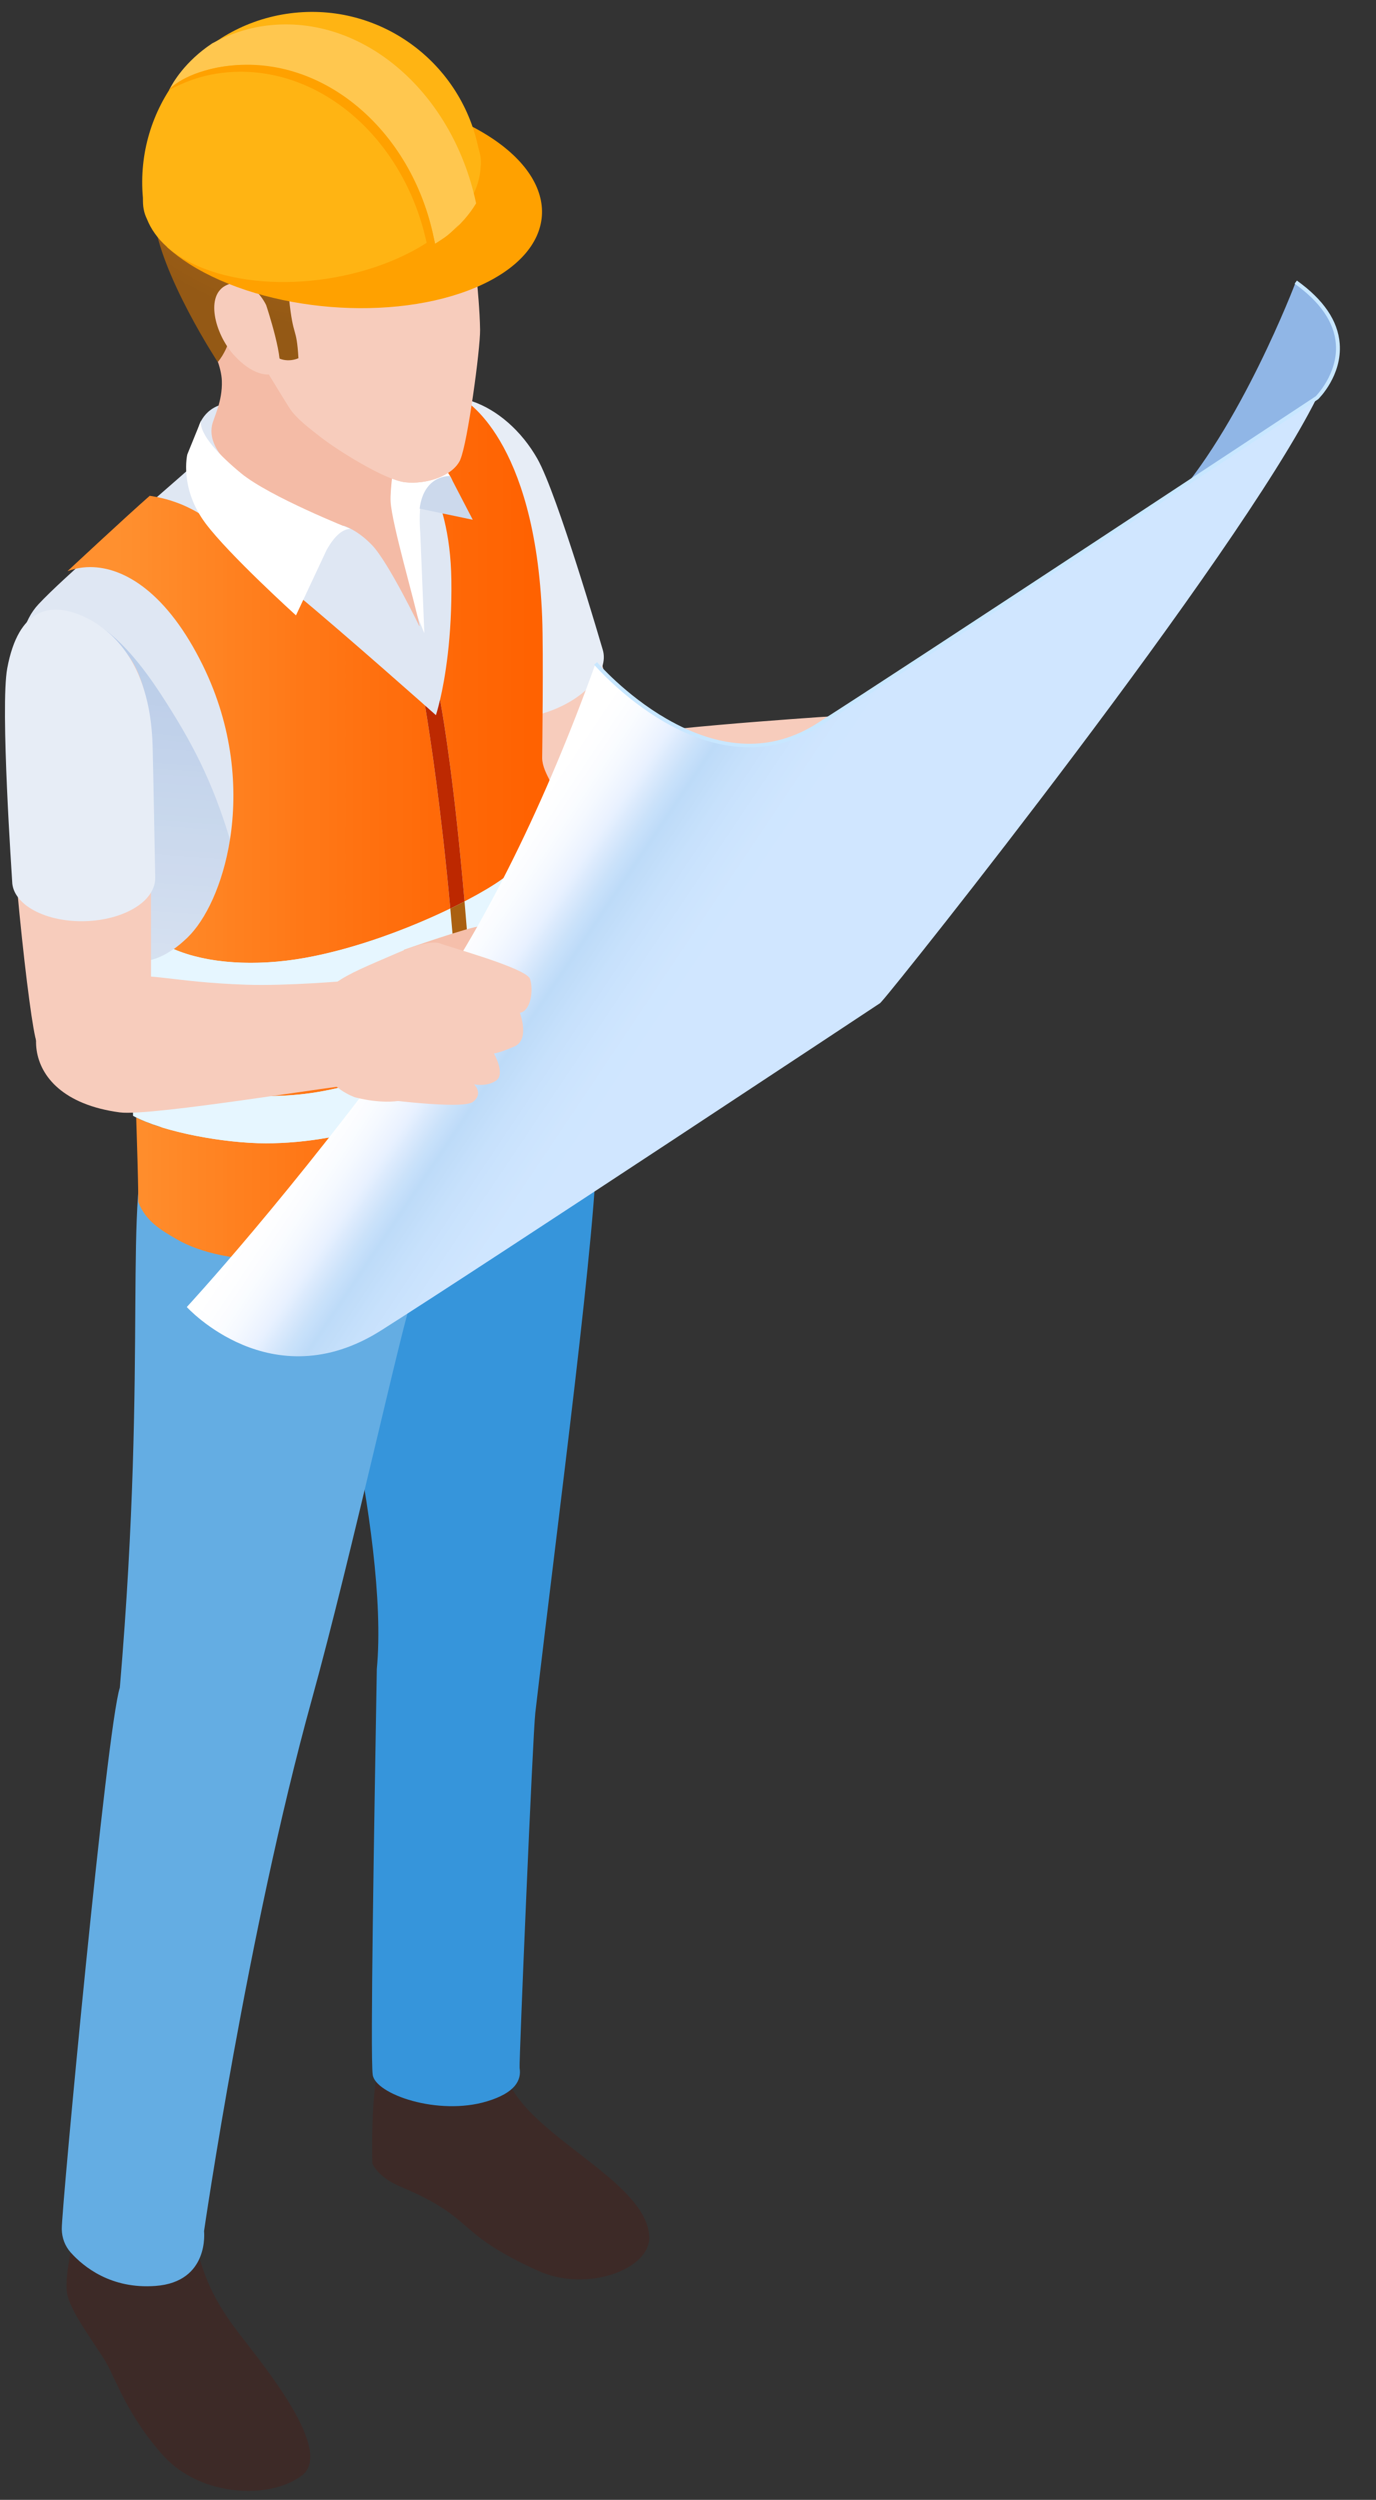
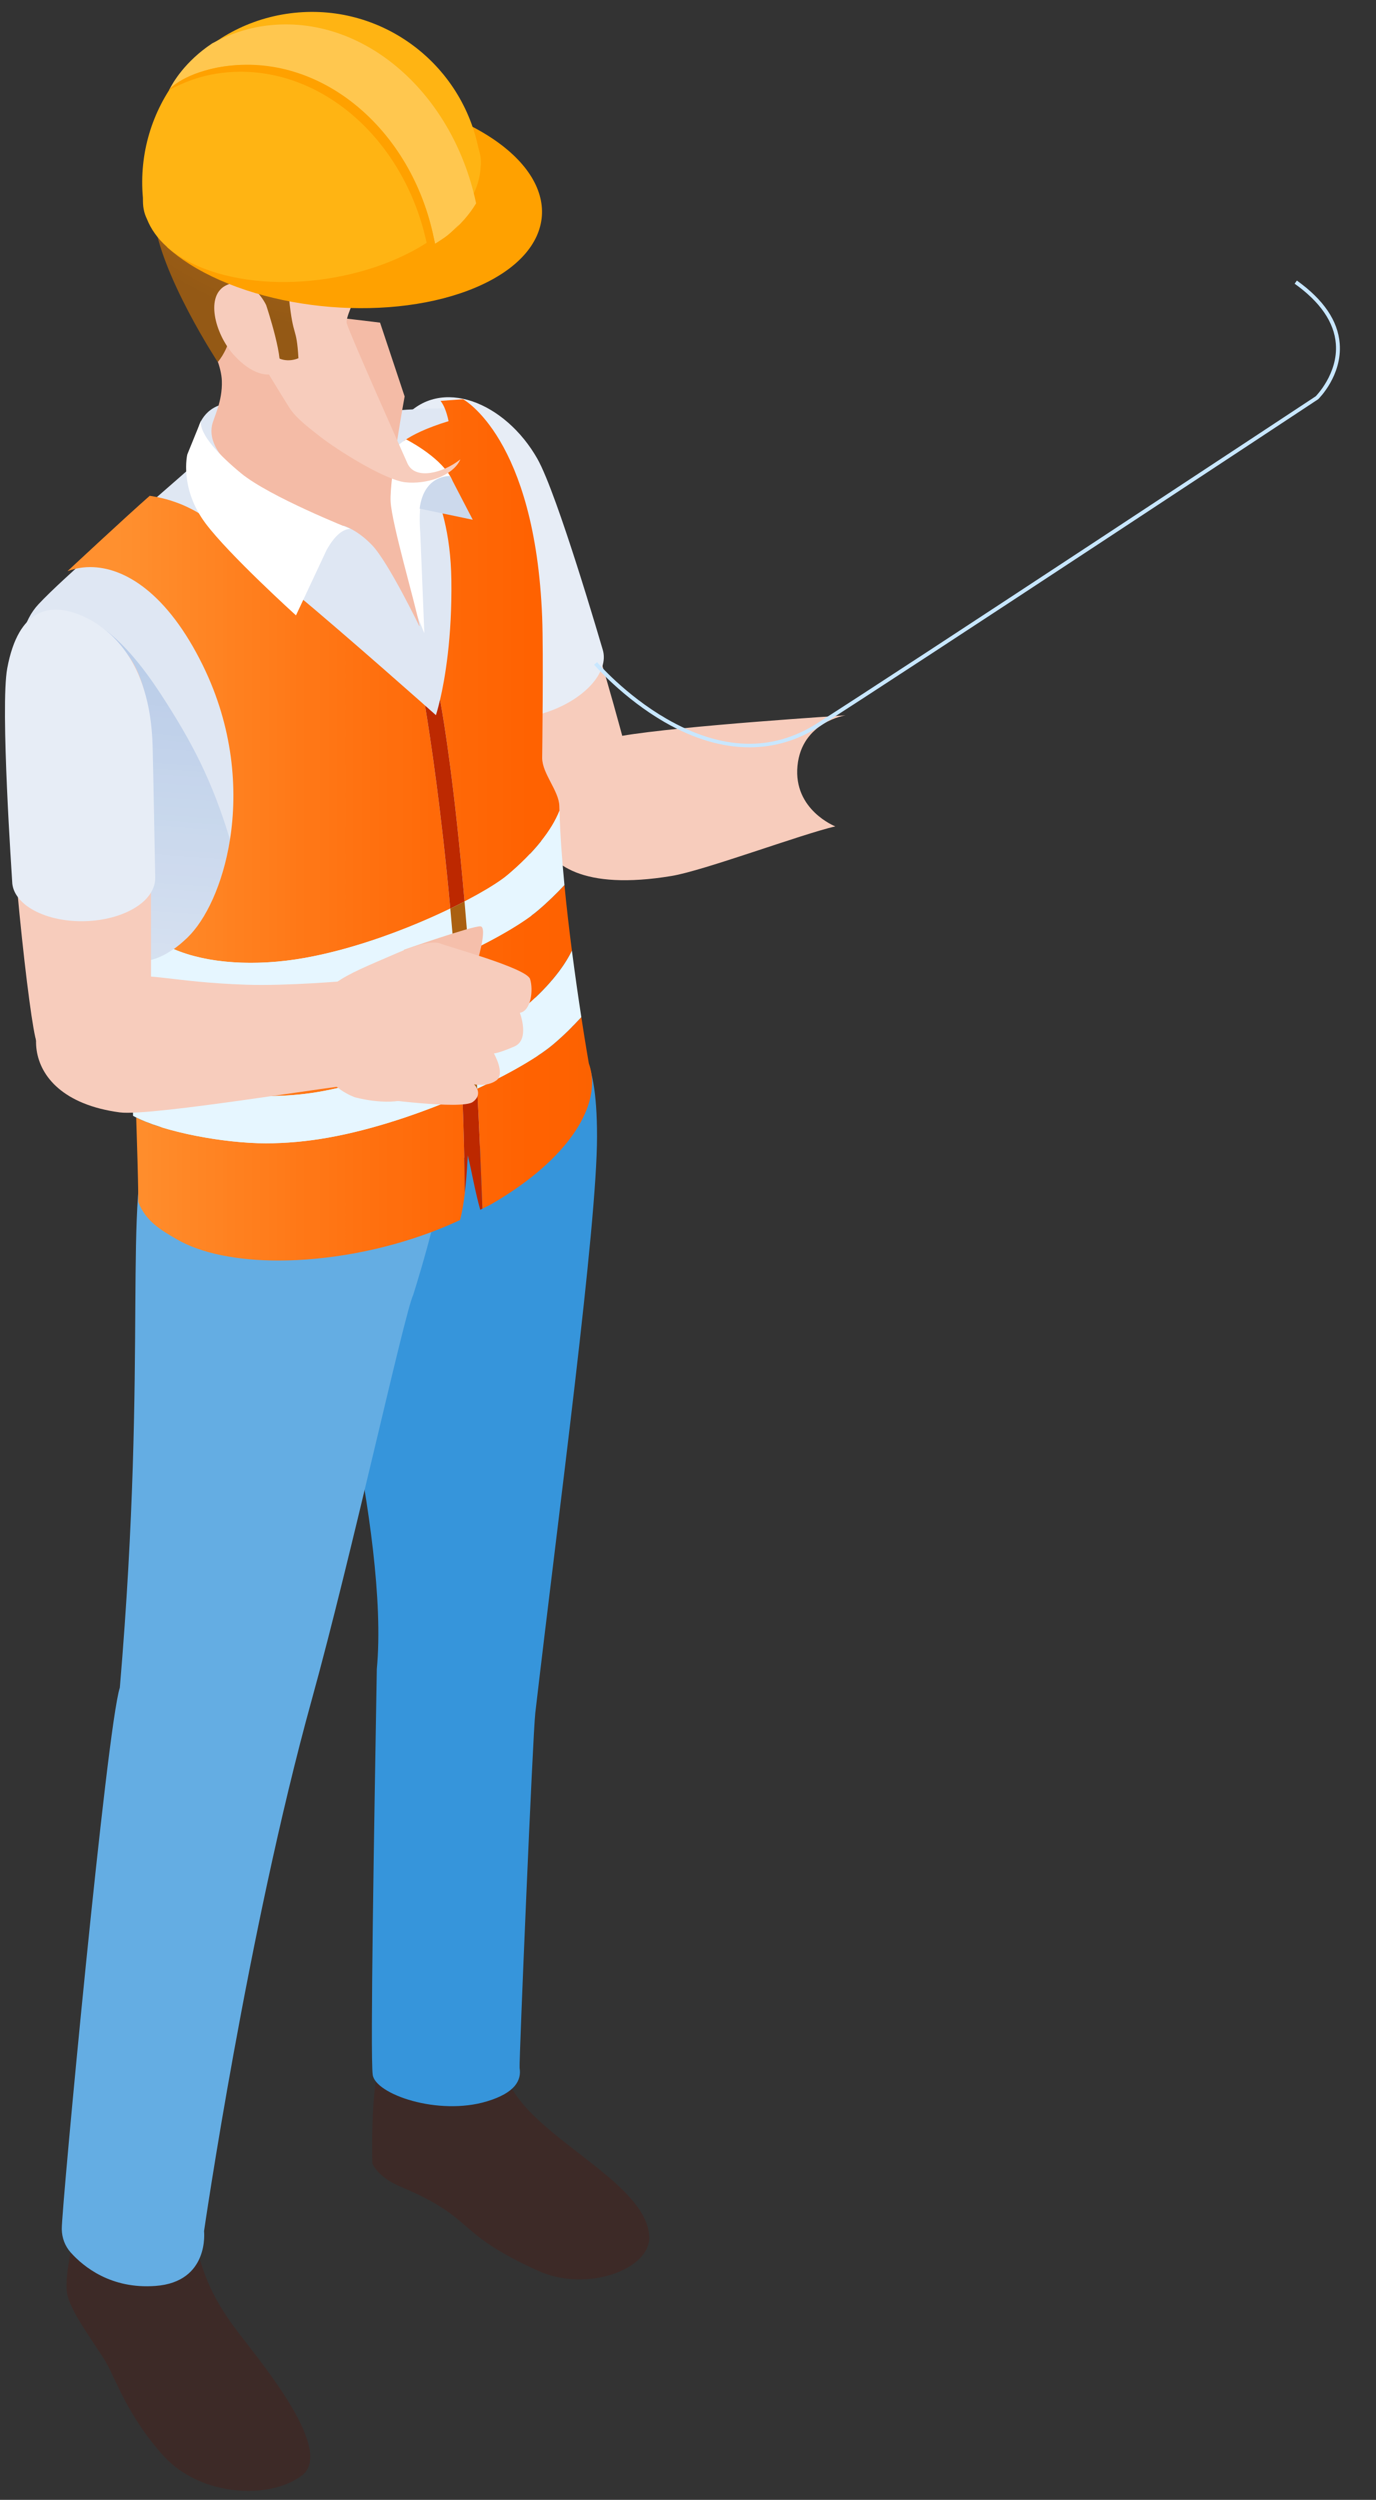
<svg xmlns="http://www.w3.org/2000/svg" xmlns:xlink="http://www.w3.org/1999/xlink" height="504.2" preserveAspectRatio="xMidYMid meet" version="1.0" viewBox="-1.0 -2.4 277.6 504.2" width="277.6" zoomAndPan="magnify">
  <rect x="-1.0" y="-2.4" width="277.6" height="504.2" fill="#333333" stroke="none" />
  <defs>
    <clipPath id="a">
      <path d="M 2 127 L 10 127 L 10 159 L 2 159 Z M 2 127" />
    </clipPath>
    <clipPath id="b">
      <path d="M 9.215 158.574 C 3.469 144.266 1.289 134.312 3.219 127.078 C 1.855 134.5 3.852 145.219 9.215 158.574" />
    </clipPath>
    <clipPath id="c">
      <path d="M 9.215 158.574 C 3.469 144.266 1.289 134.312 3.219 127.078 C 1.855 134.5 3.852 145.219 9.215 158.574" />
    </clipPath>
    <clipPath id="e">
      <path d="M 2 120 L 46 120 L 46 192 L 2 192 Z M 2 120" />
    </clipPath>
    <clipPath id="f">
      <path d="M 27.516 191.465 C 27.32 191.465 27.141 191.453 26.969 191.441 C 20.691 176.648 9.379 158.98 9.238 158.637 C 9.23 158.617 9.223 158.598 9.215 158.574 C 3.852 145.219 1.855 134.5 3.219 127.078 C 3.383 126.465 3.578 125.871 3.801 125.297 C 4.844 122.613 8.234 120.871 11.281 120.871 C 11.973 120.871 12.645 120.961 13.266 121.148 C 17.652 122.465 23.398 125.219 31.574 137.805 C 37.727 147.277 41.773 154.969 45.398 166.93 C 43.961 176.012 40.473 183.18 36.816 186.703 C 35.84 187.645 34.914 188.41 34.043 189.027 C 34.039 189.023 34.031 189.023 34.027 189.02 C 31.27 190.969 29.055 191.465 27.516 191.465" />
    </clipPath>
    <clipPath id="g">
      <path d="M 27.516 191.465 C 27.32 191.465 27.141 191.453 26.969 191.441 C 20.691 176.648 9.379 158.98 9.238 158.637 C 9.23 158.617 9.223 158.598 9.215 158.574 C 3.852 145.219 1.855 134.5 3.219 127.078 C 3.383 126.465 3.578 125.871 3.801 125.297 C 4.844 122.613 8.234 120.871 11.281 120.871 C 11.973 120.871 12.645 120.961 13.266 121.148 C 17.652 122.465 23.398 125.219 31.574 137.805 C 37.727 147.277 41.773 154.969 45.398 166.93 C 43.961 176.012 40.473 183.18 36.816 186.703 C 35.84 187.645 34.914 188.41 34.043 189.027 C 34.039 189.023 34.031 189.023 34.027 189.02 C 31.27 190.969 29.055 191.465 27.516 191.465" />
    </clipPath>
    <clipPath id="i">
      <path d="M 12 78 L 119 78 L 119 252 L 12 252 Z M 12 78" />
    </clipPath>
    <clipPath id="j">
      <path d="M 55.184 251.84 C 46.93 251.84 39.621 250.434 34.656 247.551 C 31.332 245.617 28.434 243.922 26.902 240.062 C 26.906 239.59 26.898 238.938 26.887 238.133 C 26.84 234.926 26.684 229.285 26.48 222.992 C 32.594 226.051 44.461 228.199 52.652 228.199 C 56.719 228.199 60.969 227.812 65.309 227.035 C 74.391 225.402 84.059 222.109 92.289 218.516 C 92.531 224.824 92.703 231.395 92.773 238.184 C 93.02 236.125 93.195 233.875 93.332 231.43 C 93.059 236.289 92.656 240.426 91.816 243.668 C 89.93 244.551 87.984 245.367 86 246.113 C 75.941 249.891 64.906 251.84 55.184 251.84 M 96.316 241.387 C 96.012 232.711 95.656 224.645 95.273 217.172 C 102.113 213.988 107.668 210.711 110.594 208.242 C 112.746 206.422 114.59 204.59 116.277 202.754 C 117.148 208.418 117.797 212.094 117.797 212.094 C 118.035 212.762 118.207 213.445 118.316 214.148 C 119.547 222.164 112.32 232.277 98.121 240.473 C 97.543 240.809 96.922 241.082 96.316 241.383 M 52.914 218.668 C 44.492 218.668 36.246 217.098 31.547 214.359 C 29.02 212.895 30.523 211.555 29.797 209.551 L 26.004 209.418 C 25.633 199.699 25.25 191.391 25.062 190.938 C 25.184 191.238 25.539 192.922 26.02 195.391 C 26.305 195.574 26.551 195.785 26.852 195.961 C 32.824 199.43 40.742 201.234 49.539 201.234 C 53.605 201.234 57.855 200.848 62.195 200.07 C 71.844 198.336 82.152 194.727 90.691 190.875 C 91.117 196.391 91.504 202.23 91.828 208.359 C 83.867 212.113 73.52 215.984 63.641 217.762 C 60.211 218.379 56.547 218.668 52.914 218.668 M 94.707 206.957 C 94.332 200.695 93.941 194.898 93.535 189.555 C 99.742 186.582 104.754 183.578 107.48 181.277 C 109.508 179.562 111.254 177.84 112.871 176.113 C 113.305 180.598 113.832 185.102 114.379 189.336 C 112.621 192.973 109.297 197.004 104.516 201.043 C 102.801 202.488 99.297 204.645 94.707 206.957 M 49.598 191.797 C 43.676 191.797 38.289 190.855 34.043 189.027 C 34.914 188.41 35.84 187.645 36.816 186.703 C 40.473 183.18 43.961 176.012 45.398 166.93 C 47 156.805 46.051 144.301 39.93 131.82 C 32.742 117.168 24.09 111.977 17.203 111.977 C 16.176 111.977 15.188 112.094 14.254 112.309 C 13.688 112.438 13.145 112.605 12.617 112.805 C 12.617 112.805 24.371 101.836 29.211 97.594 C 29.711 97.672 30.195 97.758 30.668 97.852 C 41.059 99.941 46.031 106.773 58.25 116.957 C 69.496 126.324 86.207 141.188 86.922 141.824 C 86.777 141.695 85.977 140.984 84.75 139.898 C 85.863 146.609 88.035 161.043 89.848 180.855 C 81.758 184.766 70.887 188.934 60.527 190.797 C 56.781 191.469 53.098 191.797 49.598 191.797 M 92.715 179.418 C 90.699 156.113 88.621 143.344 87.781 138.746 C 88.758 134.551 90.223 126.227 90.059 114.535 C 89.926 105.293 87.93 98.523 85.27 93.5 C 83.781 90.688 82.086 88.426 80.395 86.578 C 82.219 85.297 85.012 83.922 89.496 82.543 C 89.27 81.457 89.004 80.609 88.719 79.938 C 88.453 79.305 88.168 78.828 87.883 78.457 L 92.418 78.125 C 92.418 78.125 106.973 85.879 108.379 122.141 C 108.656 129.203 108.379 150.488 108.379 150.488 C 108.402 153.652 111.77 157.113 111.84 160.172 C 111.844 160.484 111.852 160.801 111.863 161.117 C 110.324 165.066 106.734 169.574 101.402 174.074 C 99.832 175.402 96.754 177.324 92.715 179.418 M 86.945 141.848 L 86.945 141.848 M 86.945 141.844 C 86.945 141.844 86.945 141.844 86.941 141.844 C 86.945 141.844 86.945 141.844 86.945 141.844 M 86.941 141.844 L 86.941 141.844 M 86.941 141.84 C 86.938 141.84 86.938 141.84 86.934 141.836 C 86.938 141.84 86.938 141.84 86.941 141.84 M 86.934 141.836 C 86.93 141.832 86.926 141.828 86.922 141.824 C 86.926 141.828 86.93 141.832 86.934 141.836" />
    </clipPath>
    <clipPath id="k">
      <path d="M 55.184 251.84 C 46.93 251.84 39.621 250.434 34.656 247.551 C 31.332 245.617 28.434 243.922 26.902 240.062 C 26.906 239.59 26.898 238.938 26.887 238.133 C 26.84 234.926 26.684 229.285 26.48 222.992 C 32.594 226.051 44.461 228.199 52.652 228.199 C 56.719 228.199 60.969 227.812 65.309 227.035 C 74.391 225.402 84.059 222.109 92.289 218.516 C 92.531 224.824 92.703 231.395 92.773 238.184 C 93.02 236.125 93.195 233.875 93.332 231.43 C 93.059 236.289 92.656 240.426 91.816 243.668 C 89.93 244.551 87.984 245.367 86 246.113 C 75.941 249.891 64.906 251.84 55.184 251.84 M 96.316 241.387 C 96.012 232.711 95.656 224.645 95.273 217.172 C 102.113 213.988 107.668 210.711 110.594 208.242 C 112.746 206.422 114.59 204.59 116.277 202.754 C 117.148 208.418 117.797 212.094 117.797 212.094 C 118.035 212.762 118.207 213.445 118.316 214.148 C 119.547 222.164 112.32 232.277 98.121 240.473 C 97.543 240.809 96.922 241.082 96.316 241.383 M 52.914 218.668 C 44.492 218.668 36.246 217.098 31.547 214.359 C 29.02 212.895 30.523 211.555 29.797 209.551 L 26.004 209.418 C 25.633 199.699 25.25 191.391 25.062 190.938 C 25.184 191.238 25.539 192.922 26.02 195.391 C 26.305 195.574 26.551 195.785 26.852 195.961 C 32.824 199.43 40.742 201.234 49.539 201.234 C 53.605 201.234 57.855 200.848 62.195 200.07 C 71.844 198.336 82.152 194.727 90.691 190.875 C 91.117 196.391 91.504 202.23 91.828 208.359 C 83.867 212.113 73.52 215.984 63.641 217.762 C 60.211 218.379 56.547 218.668 52.914 218.668 M 94.707 206.957 C 94.332 200.695 93.941 194.898 93.535 189.555 C 99.742 186.582 104.754 183.578 107.48 181.277 C 109.508 179.562 111.254 177.84 112.871 176.113 C 113.305 180.598 113.832 185.102 114.379 189.336 C 112.621 192.973 109.297 197.004 104.516 201.043 C 102.801 202.488 99.297 204.645 94.707 206.957 M 49.598 191.797 C 43.676 191.797 38.289 190.855 34.043 189.027 C 34.914 188.41 35.84 187.645 36.816 186.703 C 40.473 183.18 43.961 176.012 45.398 166.93 C 47 156.805 46.051 144.301 39.93 131.82 C 32.742 117.168 24.09 111.977 17.203 111.977 C 16.176 111.977 15.188 112.094 14.254 112.309 C 13.688 112.438 13.145 112.605 12.617 112.805 C 12.617 112.805 24.371 101.836 29.211 97.594 C 29.711 97.672 30.195 97.758 30.668 97.852 C 41.059 99.941 46.031 106.773 58.25 116.957 C 69.496 126.324 86.207 141.188 86.922 141.824 C 86.777 141.695 85.977 140.984 84.75 139.898 C 85.863 146.609 88.035 161.043 89.848 180.855 C 81.758 184.766 70.887 188.934 60.527 190.797 C 56.781 191.469 53.098 191.797 49.598 191.797 M 92.715 179.418 C 90.699 156.113 88.621 143.344 87.781 138.746 C 88.758 134.551 90.223 126.227 90.059 114.535 C 89.926 105.293 87.93 98.523 85.27 93.5 C 83.781 90.688 82.086 88.426 80.395 86.578 C 82.219 85.297 85.012 83.922 89.496 82.543 C 89.27 81.457 89.004 80.609 88.719 79.938 C 88.453 79.305 88.168 78.828 87.883 78.457 L 92.418 78.125 C 92.418 78.125 106.973 85.879 108.379 122.141 C 108.656 129.203 108.379 150.488 108.379 150.488 C 108.402 153.652 111.77 157.113 111.84 160.172 C 111.844 160.484 111.852 160.801 111.863 161.117 C 110.324 165.066 106.734 169.574 101.402 174.074 C 99.832 175.402 96.754 177.324 92.715 179.418 M 86.945 141.848 L 86.945 141.848 M 86.945 141.844 C 86.945 141.844 86.945 141.844 86.941 141.844 C 86.945 141.844 86.945 141.844 86.945 141.844 M 86.941 141.844 L 86.941 141.844 M 86.941 141.84 C 86.938 141.84 86.938 141.84 86.934 141.836 C 86.938 141.84 86.938 141.84 86.941 141.84 M 86.934 141.836 C 86.93 141.832 86.926 141.828 86.922 141.824 C 86.926 141.828 86.93 141.832 86.934 141.836" />
    </clipPath>
    <clipPath id="m">
      <path d="M 90 189 L 97 189 L 97 242 L 90 242 Z M 90 189" />
    </clipPath>
    <clipPath id="n">
      <path d="M 95.887 241.605 C 94.836 237.871 94.227 234.176 93.379 230.625 C 93.363 230.895 93.348 231.164 93.332 231.43 C 93.195 233.875 93.02 236.125 92.773 238.184 C 92.703 231.395 92.531 224.824 92.289 218.516 C 93.305 218.07 94.301 217.621 95.273 217.172 C 95.656 224.645 96.012 232.711 96.316 241.387 C 96.172 241.453 96.027 241.527 95.887 241.605 M 91.828 208.359 C 91.504 202.23 91.117 196.391 90.691 190.875 C 91.664 190.438 92.613 189.996 93.535 189.555 C 93.941 194.898 94.332 200.695 94.707 206.957 C 93.789 207.422 92.824 207.891 91.828 208.359" />
    </clipPath>
    <clipPath id="o">
      <path d="M 95.887 241.605 C 94.836 237.871 94.227 234.176 93.379 230.625 C 93.363 230.895 93.348 231.164 93.332 231.43 C 93.195 233.875 93.02 236.125 92.773 238.184 C 92.703 231.395 92.531 224.824 92.289 218.516 C 93.305 218.07 94.301 217.621 95.273 217.172 C 95.656 224.645 96.012 232.711 96.316 241.387 C 96.172 241.453 96.027 241.527 95.887 241.605 M 91.828 208.359 C 91.504 202.23 91.117 196.391 90.691 190.875 C 91.664 190.438 92.613 189.996 93.535 189.555 C 93.941 194.898 94.332 200.695 94.707 206.957 C 93.789 207.422 92.824 207.891 91.828 208.359" />
    </clipPath>
    <clipPath id="q">
      <path d="M 84 138 L 93 138 L 93 181 L 84 181 Z M 84 138" />
    </clipPath>
    <clipPath id="r">
      <path d="M 89.848 180.855 C 88.035 161.043 85.863 146.609 84.75 139.898 C 85.977 140.984 86.777 141.695 86.922 141.824 C 86.926 141.828 86.93 141.832 86.934 141.836 C 86.938 141.84 86.938 141.84 86.941 141.84 C 86.941 141.84 86.941 141.844 86.941 141.844 C 86.945 141.844 86.945 141.844 86.945 141.844 C 86.945 141.844 86.945 141.848 86.945 141.848 C 86.945 141.848 87.305 140.781 87.781 138.746 C 88.621 143.344 90.699 156.113 92.715 179.418 C 91.809 179.891 90.848 180.371 89.848 180.855" />
    </clipPath>
    <clipPath id="s">
      <path d="M 89.848 180.855 C 88.035 161.043 85.863 146.609 84.75 139.898 C 85.977 140.984 86.777 141.695 86.922 141.824 C 86.926 141.828 86.93 141.832 86.934 141.836 C 86.938 141.84 86.938 141.84 86.941 141.84 C 86.941 141.84 86.941 141.844 86.941 141.844 C 86.945 141.844 86.945 141.844 86.945 141.844 C 86.945 141.844 86.945 141.848 86.945 141.848 C 86.945 141.848 87.305 140.781 87.781 138.746 C 88.621 143.344 90.699 156.113 92.715 179.418 C 91.809 179.891 90.848 180.371 89.848 180.855" />
    </clipPath>
    <clipPath id="u">
      <path d="M 29 6 L 90 6 L 90 71 L 29 71 Z M 29 6" />
    </clipPath>
    <clipPath id="v">
      <path d="M 71.516 8.676 C 59.535 4.023 48.98 5.883 43.277 13.84 C 27.605 22.082 29.73 38.652 30.02 41.352 C 31.254 52.875 42.938 70.633 42.938 70.633 C 45.863 67.016 44.738 64.555 47.852 64.129 C 48.656 64.016 49.492 63.969 50.266 64.223 C 52.129 64.84 52.969 66.922 53.914 68.637 C 54.863 70.355 57.41 70.633 59.211 69.848 C 58.809 63.105 58.168 66.137 57.309 57.738 C 57.129 55.992 61.426 52.465 61.789 50.75 C 62.426 47.734 60.652 40.961 63.68 40.402 C 69.148 39.395 78.176 41.508 87.285 39.117 C 96.637 36.664 76.031 10.43 71.516 8.676 Z M 71.516 8.676" />
    </clipPath>
    <clipPath id="w">
      <path d="M 71.516 8.676 C 59.535 4.023 48.98 5.883 43.277 13.84 C 27.605 22.082 29.73 38.652 30.02 41.352 C 31.254 52.875 42.938 70.633 42.938 70.633 C 45.863 67.016 44.738 64.555 47.852 64.129 C 48.656 64.016 49.492 63.969 50.266 64.223 C 52.129 64.84 52.969 66.922 53.914 68.637 C 54.863 70.355 57.41 70.633 59.211 69.848 C 58.809 63.105 58.168 66.137 57.309 57.738 C 57.129 55.992 61.426 52.465 61.789 50.75 C 62.426 47.734 60.652 40.961 63.68 40.402 C 69.148 39.395 78.176 41.508 87.285 39.117 C 96.637 36.664 76.031 10.43 71.516 8.676" />
    </clipPath>
    <clipPath id="y">
      <path d="M 36 77 L 265 77 L 265 272 L 36 272 Z M 36 77" />
    </clipPath>
    <clipPath id="z">
-       <path d="M 176.891 199.562 C 180.285 195.863 248.547 110.164 264.656 77.844 C 264.656 77.844 180.484 133.41 163.984 143.863 C 141.82 157.906 119.156 131.41 119.156 131.41 C 109.215 159.148 96.582 185.094 83.059 203.68 C 57.711 238.523 36.684 261.219 36.684 261.219 C 36.684 261.219 53.723 279.98 75.887 265.938 C 98.051 251.898 176.547 199.93 176.559 199.922 C 176.562 199.922 176.695 199.781 176.891 199.562 Z M 176.891 199.562" />
-     </clipPath>
+       </clipPath>
    <clipPath id="A">
      <path d="M 176.891 199.562 C 180.285 195.863 248.547 110.164 264.656 77.844 C 264.656 77.844 180.484 133.41 163.984 143.863 C 141.82 157.906 119.156 131.41 119.156 131.41 C 109.215 159.148 96.582 185.094 83.059 203.68 C 57.711 238.523 36.684 261.219 36.684 261.219 C 36.684 261.219 53.723 279.98 75.887 265.938 C 98.051 251.898 176.547 199.93 176.559 199.922 C 176.562 199.922 176.695 199.781 176.891 199.562" />
    </clipPath>
    <clipPath id="C">
      <path d="M 118 54 L 269.32 54 L 269.32 149 L 118 149 Z M 118 54" />
    </clipPath>
    <linearGradient gradientTransform="scale(-136.455) rotate(-86.145 -.595 -.317)" gradientUnits="userSpaceOnUse" id="d" x1=".053" x2=".287" xlink:actuate="onLoad" xlink:show="other" xlink:type="simple" y1="0" y2="0">
      <stop offset="0" stop-color="#d4e2f4" />
      <stop offset=".063" stop-color="#d5e2f4" />
      <stop offset=".125" stop-color="#d5e3f4" />
      <stop offset=".156" stop-color="#d6e3f5" />
      <stop offset=".188" stop-color="#d7e4f5" />
      <stop offset=".25" stop-color="#d8e4f5" />
      <stop offset=".281" stop-color="#d8e5f5" />
      <stop offset=".313" stop-color="#d9e5f5" />
      <stop offset=".344" stop-color="#d9e5f5" />
      <stop offset=".375" stop-color="#dae6f6" />
      <stop offset=".406" stop-color="#dbe6f6" />
      <stop offset=".438" stop-color="#dbe6f6" />
      <stop offset=".5" stop-color="#dce7f6" />
      <stop offset=".531" stop-color="#dde8f6" />
      <stop offset=".563" stop-color="#dde8f6" />
      <stop offset=".594" stop-color="#dee8f7" />
      <stop offset=".625" stop-color="#dfe9f7" />
      <stop offset=".688" stop-color="#dfe9f7" />
      <stop offset=".719" stop-color="#e0eaf7" />
      <stop offset=".75" stop-color="#e0eaf7" />
      <stop offset=".781" stop-color="#e1ebf7" />
      <stop offset=".813" stop-color="#e2ebf8" />
      <stop offset=".875" stop-color="#e2ecf8" />
      <stop offset=".906" stop-color="#e3ecf8" />
      <stop offset=".938" stop-color="#e4edf8" />
      <stop offset="1" stop-color="#e5edf8" />
    </linearGradient>
    <linearGradient gradientTransform="scale(-136.455) rotate(-86.145 -.595 -.317)" gradientUnits="userSpaceOnUse" id="h" x1="-.01" x2=".527" xlink:actuate="onLoad" xlink:show="other" xlink:type="simple" y1="0" y2="0">
      <stop offset="0" stop-color="#b6cae8" />
      <stop offset=".031" stop-color="#b6cae8" />
      <stop offset=".047" stop-color="#b7cbe8" />
      <stop offset=".063" stop-color="#b8cbe8" />
      <stop offset=".094" stop-color="#b8cce9" />
      <stop offset=".109" stop-color="#b9cce9" />
      <stop offset=".125" stop-color="#b9cde9" />
      <stop offset=".141" stop-color="#bacde9" />
      <stop offset=".156" stop-color="#bacee9" />
      <stop offset=".172" stop-color="#bacee9" />
      <stop offset=".188" stop-color="#bbcee9" />
      <stop offset=".203" stop-color="#bccfe9" />
      <stop offset=".219" stop-color="#bdcfe9" />
      <stop offset=".25" stop-color="#bdcfe9" />
      <stop offset=".266" stop-color="#becfe9" />
      <stop offset=".281" stop-color="#bfd0ea" />
      <stop offset=".297" stop-color="#c0d0ea" />
      <stop offset=".313" stop-color="#c0d1ea" />
      <stop offset=".344" stop-color="#c0d1ea" />
      <stop offset=".359" stop-color="#c1d2ea" />
      <stop offset=".375" stop-color="#c2d2eb" />
      <stop offset=".406" stop-color="#c3d3eb" />
      <stop offset=".422" stop-color="#c3d3eb" />
      <stop offset=".438" stop-color="#c4d4eb" />
      <stop offset=".453" stop-color="#c5d5eb" />
      <stop offset=".469" stop-color="#c6d5ec" />
      <stop offset=".5" stop-color="#c6d6ec" />
      <stop offset=".516" stop-color="#c7d6ec" />
      <stop offset=".531" stop-color="#c7d7ec" />
      <stop offset=".563" stop-color="#c8d7ec" />
      <stop offset=".578" stop-color="#c8d8ec" />
      <stop offset=".594" stop-color="#c9d8ed" />
      <stop offset=".609" stop-color="#cad9ed" />
      <stop offset=".625" stop-color="#cbd9ed" />
      <stop offset=".656" stop-color="#cbd9ed" />
      <stop offset=".672" stop-color="#ccd9ed" />
      <stop offset=".688" stop-color="#cddaee" />
      <stop offset=".719" stop-color="#cedaee" />
      <stop offset=".75" stop-color="#cedbee" />
      <stop offset=".766" stop-color="#cfdcee" />
      <stop offset=".781" stop-color="#d0dcef" />
      <stop offset=".813" stop-color="#d0ddef" />
      <stop offset=".828" stop-color="#d1ddef" />
      <stop offset=".844" stop-color="#d2deef" />
      <stop offset=".875" stop-color="#d3deef" />
      <stop offset=".891" stop-color="#d3dff0" />
      <stop offset=".906" stop-color="#d4dff0" />
      <stop offset=".938" stop-color="#d5e0f0" />
      <stop offset=".969" stop-color="#d5e1f0" />
      <stop offset=".984" stop-color="#d6e1f0" />
      <stop offset="1" stop-color="#d7e2f1" />
    </linearGradient>
    <linearGradient gradientTransform="matrix(-181.488 0 0 181.488 167.153 164.983)" gradientUnits="userSpaceOnUse" id="l" x1=".262" x2=".851" xlink:actuate="onLoad" xlink:show="other" xlink:type="simple" y1="0" y2="0">
      <stop offset="0" stop-color="#fb6201" />
      <stop offset=".016" stop-color="#fb6201" />
      <stop offset=".031" stop-color="#fc6201" />
      <stop offset=".047" stop-color="#fd6201" />
      <stop offset=".063" stop-color="#fe6201" />
      <stop offset=".125" stop-color="#ff6201" />
      <stop offset=".156" stop-color="#ff6302" />
      <stop offset=".172" stop-color="#ff6403" />
      <stop offset=".188" stop-color="#ff6504" />
      <stop offset=".203" stop-color="#ff6504" />
      <stop offset=".219" stop-color="#ff6605" />
      <stop offset=".234" stop-color="#ff6706" />
      <stop offset=".25" stop-color="#ff6706" />
      <stop offset=".266" stop-color="#ff6807" />
      <stop offset=".281" stop-color="#ff6908" />
      <stop offset=".297" stop-color="#ff6a09" />
      <stop offset=".313" stop-color="#ff6a09" />
      <stop offset=".328" stop-color="#ff6b0a" />
      <stop offset=".344" stop-color="#ff6c0b" />
      <stop offset=".359" stop-color="#ff6d0c" />
      <stop offset=".375" stop-color="#ff6e0d" />
      <stop offset=".391" stop-color="#ff6e0d" />
      <stop offset=".406" stop-color="#ff6f0e" />
      <stop offset=".422" stop-color="#ff700f" />
      <stop offset=".438" stop-color="#ff7110" />
      <stop offset=".453" stop-color="#ff7211" />
      <stop offset=".469" stop-color="#ff7312" />
      <stop offset=".484" stop-color="#ff7413" />
      <stop offset=".5" stop-color="#ff7514" />
      <stop offset=".516" stop-color="#ff7615" />
      <stop offset=".531" stop-color="#ff7716" />
      <stop offset=".547" stop-color="#ff7716" />
      <stop offset=".563" stop-color="#ff7817" />
      <stop offset=".578" stop-color="#ff7918" />
      <stop offset=".586" stop-color="#ff7a19" />
      <stop offset=".594" stop-color="#ff7b1a" />
      <stop offset=".602" stop-color="#ff7b1a" />
      <stop offset=".609" stop-color="#ff7c1b" />
      <stop offset=".617" stop-color="#ff7c1b" />
      <stop offset=".625" stop-color="#ff7d1c" />
      <stop offset=".633" stop-color="#ff7d1c" />
      <stop offset=".641" stop-color="#ff7e1d" />
      <stop offset=".648" stop-color="#ff7e1d" />
      <stop offset=".656" stop-color="#ff7f1e" />
      <stop offset=".664" stop-color="#ff7f1e" />
      <stop offset=".672" stop-color="#ff801f" />
      <stop offset=".68" stop-color="#ff801f" />
      <stop offset=".688" stop-color="#ff8120" />
      <stop offset=".695" stop-color="#ff8120" />
      <stop offset=".703" stop-color="#ff8221" />
      <stop offset=".711" stop-color="#ff8322" />
      <stop offset=".719" stop-color="#ff8322" />
      <stop offset=".727" stop-color="#ff8423" />
      <stop offset=".734" stop-color="#ff8423" />
      <stop offset=".742" stop-color="#ff8524" />
      <stop offset=".75" stop-color="#ff8524" />
      <stop offset=".758" stop-color="#ff8625" />
      <stop offset=".766" stop-color="#ff8625" />
      <stop offset=".773" stop-color="#ff8726" />
      <stop offset=".781" stop-color="#ff8726" />
      <stop offset=".789" stop-color="#ff8827" />
      <stop offset=".797" stop-color="#ff8928" />
      <stop offset=".805" stop-color="#ff8928" />
      <stop offset=".813" stop-color="#ff8a29" />
      <stop offset=".82" stop-color="#ff8a29" />
      <stop offset=".828" stop-color="#ff8b2a" />
      <stop offset=".836" stop-color="#ff8b2a" />
      <stop offset=".844" stop-color="#ff8c2b" />
      <stop offset=".852" stop-color="#ff8d2c" />
      <stop offset=".859" stop-color="#ff8d2c" />
      <stop offset=".867" stop-color="#ff8e2d" />
      <stop offset=".875" stop-color="#ff8e2d" />
      <stop offset=".883" stop-color="#ff8f2e" />
      <stop offset=".891" stop-color="#ff8f2e" />
      <stop offset=".906" stop-color="#ff902f" />
      <stop offset=".938" stop-color="#ff902f" />
      <stop offset="1" stop-color="#ff902f" />
    </linearGradient>
    <linearGradient gradientTransform="matrix(-181.488 0 0 181.488 167.153 164.983)" gradientUnits="userSpaceOnUse" id="p" x1=".39" x2=".421" xlink:actuate="onLoad" xlink:show="other" xlink:type="simple" y1="0" y2="0">
      <stop offset="0" stop-color="#bd2800" />
      <stop offset=".5" stop-color="#bd2800" />
      <stop offset="1" stop-color="#bd2800" />
    </linearGradient>
    <linearGradient gradientTransform="matrix(-181.488 0 0 181.488 167.153 164.983)" gradientUnits="userSpaceOnUse" id="t" x1=".41" x2=".454" xlink:actuate="onLoad" xlink:show="other" xlink:type="simple" y1="0" y2="0">
      <stop offset="0" stop-color="#bd2800" />
      <stop offset=".25" stop-color="#bd2800" />
      <stop offset=".5" stop-color="#bd2901" />
      <stop offset=".75" stop-color="#bd2901" />
      <stop offset="1" stop-color="#bd2a01" />
    </linearGradient>
    <linearGradient gradientTransform="rotate(-146.326 122.827 68.771) scale(86.542)" gradientUnits="userSpaceOnUse" id="B" x1="-1.298" x2="2.19" xlink:actuate="onLoad" xlink:show="other" xlink:type="simple" y1="0" y2="0">
      <stop offset="0" stop-color="#d0e6ff" />
      <stop offset=".5" stop-color="#d0e6ff" />
      <stop offset=".516" stop-color="#cfe6ff" />
      <stop offset=".523" stop-color="#cfe5fe" />
      <stop offset=".527" stop-color="#cde5fe" />
      <stop offset=".531" stop-color="#cde4fe" />
      <stop offset=".535" stop-color="#cce4fe" />
      <stop offset=".539" stop-color="#cbe3fd" />
      <stop offset=".543" stop-color="#cae3fd" />
      <stop offset=".547" stop-color="#c9e2fd" />
      <stop offset=".551" stop-color="#c8e1fc" />
      <stop offset=".555" stop-color="#c7e1fc" />
      <stop offset=".559" stop-color="#c5e0fb" />
      <stop offset=".563" stop-color="#c4dffb" />
      <stop offset=".566" stop-color="#c2defa" />
      <stop offset=".57" stop-color="#c1ddf9" />
      <stop offset=".574" stop-color="#bfdcf9" />
      <stop offset=".578" stop-color="#bddbf8" />
      <stop offset=".582" stop-color="#c2ddf9" />
      <stop offset=".586" stop-color="#c6e0fa" />
      <stop offset=".59" stop-color="#cbe2fa" />
      <stop offset=".594" stop-color="#d1e5fb" />
      <stop offset=".598" stop-color="#d7e8fc" />
      <stop offset=".602" stop-color="#ddebfd" />
      <stop offset=".605" stop-color="#e2eefe" />
      <stop offset=".609" stop-color="#e8f1ff" />
      <stop offset=".613" stop-color="#ecf3ff" />
      <stop offset=".617" stop-color="#eff5ff" />
      <stop offset=".621" stop-color="#f2f7ff" />
      <stop offset=".625" stop-color="#f5f9ff" />
      <stop offset=".629" stop-color="#f7faff" />
      <stop offset=".633" stop-color="#f9fcff" />
      <stop offset=".637" stop-color="#fbfcff" />
      <stop offset=".641" stop-color="#fcfdff" />
      <stop offset=".645" stop-color="#fdfeff" />
      <stop offset=".648" stop-color="#fefeff" />
      <stop offset=".656" stop-color="#fff" />
      <stop offset=".688" stop-color="#fff" />
      <stop offset=".75" stop-color="#fff" />
      <stop offset="1" stop-color="#fff" />
    </linearGradient>
    <radialGradient cx="0" cy="0" fx="0" fy="0" gradientTransform="rotate(-1.617 -251.426 -2539.607)" gradientUnits="userSpaceOnUse" id="x" r="74.017" xlink:actuate="onLoad" xlink:show="other" xlink:type="simple">
      <stop offset="0" stop-color="#d88522" />
      <stop offset=".25" stop-color="#d78422" />
      <stop offset=".297" stop-color="#d68422" />
      <stop offset=".34" stop-color="#d68322" />
      <stop offset=".359" stop-color="#d58321" />
      <stop offset=".379" stop-color="#d48321" />
      <stop offset=".395" stop-color="#d48221" />
      <stop offset=".41" stop-color="#d38221" />
      <stop offset=".426" stop-color="#d28121" />
      <stop offset=".441" stop-color="#d18121" />
      <stop offset=".449" stop-color="#d08020" />
      <stop offset=".457" stop-color="#d08020" />
      <stop offset=".465" stop-color="#cf7f20" />
      <stop offset=".473" stop-color="#cf7f20" />
      <stop offset=".48" stop-color="#ce7f20" />
      <stop offset=".488" stop-color="#cd7e20" />
      <stop offset=".496" stop-color="#cc7e20" />
      <stop offset=".504" stop-color="#cc7d20" />
      <stop offset=".508" stop-color="#cb7d1f" />
      <stop offset=".512" stop-color="#cb7d1f" />
      <stop offset=".516" stop-color="#ca7c1f" />
      <stop offset=".52" stop-color="#ca7c1f" />
      <stop offset=".523" stop-color="#ca7c1f" />
      <stop offset=".527" stop-color="#c97b1f" />
      <stop offset=".531" stop-color="#c97b1f" />
      <stop offset=".535" stop-color="#c87b1f" />
      <stop offset=".539" stop-color="#c87a1f" />
      <stop offset=".543" stop-color="#c77a1f" />
      <stop offset=".547" stop-color="#c67a1e" />
      <stop offset=".551" stop-color="#c6791e" />
      <stop offset=".555" stop-color="#c5791e" />
      <stop offset=".559" stop-color="#c5791e" />
      <stop offset=".563" stop-color="#c4781e" />
      <stop offset=".566" stop-color="#c4781e" />
      <stop offset=".57" stop-color="#c3781e" />
      <stop offset=".574" stop-color="#c2771e" />
      <stop offset=".578" stop-color="#c2771e" />
      <stop offset=".582" stop-color="#c1761d" />
      <stop offset=".586" stop-color="#c0761d" />
      <stop offset=".59" stop-color="#c0751d" />
      <stop offset=".594" stop-color="#bf751d" />
      <stop offset=".598" stop-color="#be741d" />
      <stop offset=".602" stop-color="#bd741d" />
      <stop offset=".605" stop-color="#bd731d" />
      <stop offset=".609" stop-color="#bc731c" />
      <stop offset=".613" stop-color="#bb721c" />
      <stop offset=".617" stop-color="#ba721c" />
      <stop offset=".621" stop-color="#b9711c" />
      <stop offset=".625" stop-color="#b9711c" />
      <stop offset=".629" stop-color="#b8701c" />
      <stop offset=".633" stop-color="#b7701b" />
      <stop offset=".637" stop-color="#b66f1b" />
      <stop offset=".641" stop-color="#b56f1b" />
      <stop offset=".645" stop-color="#b46e1b" />
      <stop offset=".648" stop-color="#b36d1b" />
      <stop offset=".652" stop-color="#b26d1a" />
      <stop offset=".656" stop-color="#b16c1a" />
      <stop offset=".66" stop-color="#b06b1a" />
      <stop offset=".664" stop-color="#af6b1a" />
      <stop offset=".668" stop-color="#ae6a1a" />
      <stop offset=".672" stop-color="#ad6919" />
      <stop offset=".676" stop-color="#ac6919" />
      <stop offset=".68" stop-color="#ab6819" />
      <stop offset=".684" stop-color="#a96719" />
      <stop offset=".688" stop-color="#a86618" />
      <stop offset=".691" stop-color="#a76618" />
      <stop offset=".695" stop-color="#a66518" />
      <stop offset=".703" stop-color="#a56418" />
      <stop offset=".719" stop-color="#a46418" />
      <stop offset=".734" stop-color="#a36318" />
      <stop offset=".75" stop-color="#a26317" />
      <stop offset=".766" stop-color="#a26217" />
      <stop offset=".777" stop-color="#a16217" />
      <stop offset=".789" stop-color="#a06117" />
      <stop offset=".801" stop-color="#9f6117" />
      <stop offset=".813" stop-color="#9f6017" />
      <stop offset=".824" stop-color="#9e6017" />
      <stop offset=".832" stop-color="#9e5f17" />
      <stop offset=".84" stop-color="#9d5f17" />
      <stop offset=".848" stop-color="#9c5f16" />
      <stop offset=".863" stop-color="#9b5e16" />
      <stop offset=".879" stop-color="#9b5d16" />
      <stop offset=".891" stop-color="#9a5d16" />
      <stop offset=".902" stop-color="#995c16" />
      <stop offset=".914" stop-color="#995c16" />
      <stop offset=".922" stop-color="#985c16" />
      <stop offset=".93" stop-color="#975b16" />
      <stop offset=".945" stop-color="#975b15" />
      <stop offset=".957" stop-color="#965a15" />
      <stop offset=".965" stop-color="#955a15" />
      <stop offset=".98" stop-color="#945915" />
      <stop offset="1" stop-color="#945915" />
    </radialGradient>
  </defs>
  <g>
    <g>
      <path d="M 14.051 448.148 C 14.051 448.148 12.012 456.207 12.496 459.906 C 12.977 463.605 17.801 469.762 20.395 474.082 C 22.215 477.117 24.793 485.109 32.148 493.094 C 39.508 501.082 53.336 501.852 59.902 496.891 C 66.469 491.934 52.133 474.656 47.188 468.203 C 40.965 460.082 39.754 455.238 37.855 447.98 C 36.617 443.262 14.051 448.148 14.051 448.148" fill="#3d2a27" />
    </g>
    <g>
      <path d="M 105.762 423.383 C 98.527 415.828 98.875 408.223 98.875 408.223 C 98.875 408.223 77.758 406.91 75.703 413.27 C 73.652 419.629 74.117 433.93 74.117 433.93 C 74.117 433.93 75.082 436.645 79.719 438.598 C 95.418 445.215 90.07 447.629 107.516 455.586 C 117.371 460.082 130.5 455.293 129.98 448.504 C 129.297 439.512 114.078 432.066 105.762 423.383" fill="#3d2a27" />
    </g>
    <g>
      <path d="M 119.445 226.895 C 119.453 208.23 115.27 209.648 110 194.676 C 111.719 202.074 98.543 208.805 88.516 217.012 C 88.406 221.793 74.02 255.922 74.02 255.922 L 63.09 254.895 C 63.09 254.895 77.613 306.754 75.02 334.238 C 74.5 365.18 73.668 412.137 74.191 416.062 C 74.711 419.988 87.395 424.422 97.285 421.414 C 102.961 419.688 104.234 417.152 103.824 414.68 C 103.688 413.875 106.477 347.523 106.996 343.055 C 111.836 301.566 119.434 245.02 119.445 226.895" fill="#3695db" />
    </g>
    <g>
      <path d="M 89.48 220.785 C 70.938 233.809 38.449 233.957 29.48 224.758 C 23.609 239.035 28.977 269.621 23.176 337.984 C 20.539 345.949 11.387 443.309 11.461 447.207 C 11.496 448.965 12.102 450.613 13.273 451.922 C 15.875 454.82 21.414 459.316 30.344 458.66 C 41.328 457.859 40.164 447.605 40.164 447.605 C 40.164 447.605 48.918 387.305 61.895 340.426 C 69.957 311.297 80.59 262.453 82.359 258.785 C 91.129 230.758 90.129 220.332 89.48 220.785" fill="#64ade3" />
    </g>
    <g>
      <path d="M 93.031 80.031 C 93.031 80.031 100.102 80.188 106.07 92.406 C 112.035 104.625 118.82 123.395 127.465 157.141 C 130.984 170.898 116.188 159.078 116.188 159.078 C 116.188 159.078 103.863 163.398 103.34 162.676 C 102.816 161.953 93.688 150.406 93.688 150.406 L 80.078 89.895 L 93.031 80.031" fill="#f7ccbc" />
    </g>
    <g>
      <path d="M 107.906 166.594 C 110.012 171.926 116.398 177.262 134.488 174.277 C 140.965 173.211 160.676 165.859 167.516 164.273 C 167.516 164.273 159.027 160.961 159.887 152.07 C 160.742 143.184 169.586 141.883 169.586 141.883 C 169.586 141.883 136.328 143.988 124.52 146.012 C 108.082 148.836 106.055 161.902 107.906 166.594" fill="#f7ccbc" />
    </g>
    <g>
      <path d="M 81.453 106.895 C 76.027 89.531 76.312 86.801 80.422 81.988 C 87.867 73.281 101 78.828 107.41 90.129 C 111.465 97.277 120.332 127.781 120.586 128.602 C 120.934 129.711 120.898 130.934 120.449 132.215 C 120.039 133.383 119.32 134.586 118.227 135.773 C 113.598 140.801 104.516 143.641 97.891 142.133 C 95.574 141.605 93.91 140.598 92.879 139.316 C 92.445 138.777 92.117 138.191 91.918 137.566 C 91.75 137.051 82.559 110.426 81.453 106.895" fill="#e7edf6" />
    </g>
    <g>
      <path d="M 92.223 79.938 C 92.223 79.938 67.992 79.352 52.121 85.742 C 36.254 92.133 72.941 161.004 72.941 161.004 L 96.957 133.652 C 96.957 133.652 107.09 93.566 92.223 79.938" fill="#dfe7f3" />
    </g>
    <g>
      <path d="M 84.609 125.336 L 84.586 100.172 C 84.586 100.172 80.734 91.352 74.973 87.309 C 69.211 83.266 72.137 94.613 72.137 94.613 L 84.609 125.336" fill="#fff" />
    </g>
    <g>
      <path d="M 107.66 204.848 C 107.023 203.664 105.809 180.289 105.883 159.91 C 105.938 144.074 106.398 131.441 106.109 124.031 C 104.703 87.77 92.785 81.848 92.785 81.848 L 85.562 92.84 C 84.898 94.266 83.23 98.027 83.789 105.133 L 84.609 125.336 C 84.207 125.023 77.969 113.535 77.762 113.121 C 77.414 113.43 68.184 107.383 58.957 101.336 C 49.73 95.289 40.5 89.238 40.148 89.551 C 26.348 101.719 11.98 113.871 6.75 119.488 C 0.762 125.914 1.59 139.598 9.238 158.637 C 9.41 159.066 24.574 183.367 28.176 198.547 C 29.359 203.547 31.332 224.527 31.898 227.875 C 32.391 230.781 34.234 233.199 36.891 234.48 C 49.016 240.336 78.863 240.559 93.379 230.625 C 103.656 223.586 109.102 211.914 107.66 204.848" fill="#dfe7f3" />
    </g>
    <g clip-path="url(#a)">
      <g clip-path="url(#b)">
        <g clip-path="url(#c)">
-           <path d="M 11.328 127.223 L 1.324 126.547 L -0.824 158.434 L 9.18 159.109 Z M 11.328 127.223" fill="url(#d)" />
+           <path d="M 11.328 127.223 L -0.824 158.434 L 9.18 159.109 Z M 11.328 127.223" fill="url(#d)" />
        </g>
      </g>
    </g>
    <g clip-path="url(#e)">
      <g clip-path="url(#f)">
        <g clip-path="url(#g)">
          <path d="M 50.133 121.191 L 2.055 117.949 L -2.879 191.145 L 45.203 194.383 Z M 50.133 121.191" fill="url(#h)" />
        </g>
      </g>
    </g>
    <g clip-path="url(#i)">
      <g clip-path="url(#j)">
        <g clip-path="url(#k)">
          <path d="M 119.547 78.125 L 119.547 251.84 L 12.617 251.84 L 12.617 78.125 Z M 119.547 78.125" fill="url(#l)" />
        </g>
      </g>
    </g>
    <g>
      <path d="M 107.48 181.277 C 100.789 186.926 80.324 196.812 62.195 200.07 C 57.855 200.848 53.605 201.234 49.539 201.234 C 40.742 201.234 32.824 199.43 26.852 195.961 C 26.551 195.785 26.305 195.574 26.02 195.391 C 25.539 192.922 25.184 191.238 25.062 190.938 C 25.062 190.938 25.281 191.07 25.695 191.199 C 26.914 191.586 29.852 191.973 34.027 189.02 C 40.781 191.93 50.434 192.609 60.527 190.797 C 77.855 187.68 96.617 178.117 101.402 174.074 C 106.746 169.566 110.336 165.051 111.871 161.098 C 112.004 165.77 112.375 170.914 112.875 176.109 C 111.258 177.836 109.512 179.562 107.48 181.277" fill="#e6f6ff" />
    </g>
    <g>
      <path d="M 31.547 214.359 C 38.277 218.281 52.262 219.805 63.641 217.762 C 80.965 214.645 99.73 205.086 104.516 201.043 C 109.297 197.004 112.621 192.973 114.379 189.332 C 115.031 194.371 115.699 198.984 116.281 202.754 C 114.59 204.586 112.746 206.422 110.594 208.242 C 103.902 213.891 83.438 223.777 65.309 227.035 C 60.969 227.812 56.719 228.199 52.652 228.199 C 44.168 228.199 31.734 225.891 25.84 222.656 C 25.828 221.047 25.766 219.758 25.633 219.004 C 25.117 216.102 24.516 212.73 23.902 209.344 L 29.797 209.551 C 30.523 211.555 29.02 212.895 31.547 214.359" fill="#e6f6ff" />
    </g>
    <g>
      <path d="M 95.887 241.605 C 94.836 237.871 94.227 234.176 93.379 230.625 C 94.227 234.176 94.836 237.871 95.887 241.605 C 96.027 241.527 96.172 241.453 96.316 241.383 C 96.316 241.387 96.316 241.387 96.316 241.387 C 96.172 241.461 96.027 241.531 95.887 241.605 M 93.332 231.43 C 93.348 231.164 93.363 230.895 93.379 230.625 C 93.363 230.895 93.348 231.164 93.332 231.43" fill="#283a0f" />
    </g>
    <g clip-path="url(#m)">
      <g clip-path="url(#n)">
        <g clip-path="url(#o)">
          <path d="M 96.316 189.555 L 96.316 241.605 L 90.691 241.605 L 90.691 189.555 Z M 96.316 189.555" fill="url(#p)" />
        </g>
      </g>
    </g>
    <g>
      <path d="M 86.945 141.848 C 86.945 141.848 87.309 140.703 87.773 138.703 C 87.773 138.719 87.777 138.73 87.781 138.746 C 87.305 140.781 86.945 141.848 86.945 141.848 M 86.945 141.848 L 86.945 141.848 M 86.945 141.848 C 86.945 141.848 86.945 141.844 86.945 141.844 C 86.945 141.844 86.945 141.848 86.945 141.848 M 86.941 141.844 L 86.941 141.844 M 86.941 141.844 C 86.941 141.844 86.941 141.84 86.941 141.84 C 86.941 141.84 86.941 141.844 86.941 141.844 M 86.934 141.836 L 86.934 141.836 M 86.922 141.824 L 86.922 141.824" fill="#a55a10" />
    </g>
    <g clip-path="url(#q)">
      <g clip-path="url(#r)">
        <g clip-path="url(#s)">
          <path d="M 92.715 138.746 L 92.715 180.855 L 84.75 180.855 L 84.75 138.746 Z M 92.715 138.746" fill="url(#t)" />
        </g>
      </g>
    </g>
    <g>
      <path d="M 90.691 190.875 C 90.426 187.402 90.141 184.059 89.848 180.855 C 90.848 180.371 91.809 179.891 92.715 179.418 C 92.992 182.598 93.266 185.977 93.535 189.555 C 92.613 189.996 91.664 190.438 90.691 190.875" fill="#aa6011" />
    </g>
    <g>
      <path d="M 92.289 218.516 C 92.156 215.051 92 211.664 91.828 208.359 C 92.824 207.891 93.789 207.422 94.707 206.957 C 94.902 210.234 95.09 213.637 95.273 217.172 C 94.301 217.621 93.305 218.07 92.289 218.516" fill="#aa6011" />
    </g>
    <g>
      <path d="M 69.926 104.367 C 69.926 104.367 71.715 104.973 74.082 107.574 C 77.191 110.98 83.094 123.516 83.094 123.516 C 83.094 123.516 71.188 123.57 57.988 114.41 C 44.793 105.25 69.926 104.367 69.926 104.367" fill="#dfe7f3" />
    </g>
    <g>
      <path d="M 77.438 89.684 C 77.965 88.672 78.965 87.488 80.93 86.223 C 80.93 86.223 87.379 89.469 89.797 93.617 C 92.219 97.77 85.672 93.746 84.266 99.684 L 83.574 99.496 L 77.438 89.684" fill="#fff" />
    </g>
    <g>
      <path d="M 89.797 93.617 L 94.379 102.434 L 83.66 100.188 C 84.527 93.273 89.797 93.617 89.797 93.617" fill="#ccd9ec" />
    </g>
    <g>
      <path d="M 39.164 83.469 C 39.164 83.469 40.422 78.715 46.539 78.863 C 52.66 79.012 51.914 92.547 51.434 92.562 C 50.949 92.574 42.465 99.73 42.465 99.73 C 42.465 99.73 35.785 92.949 39.164 83.469" fill="#dfe7f3" />
    </g>
    <g>
      <path d="M 37.926 60.652 C 37.926 60.652 43.57 69.117 43.758 74.387 C 43.91 78.672 42.07 81.828 41.762 83.441 C 41.246 86.148 42.387 90.289 51.121 95.836 C 49.297 106.727 63.027 113.957 69.141 115.055 C 69.141 115.055 73.031 119.98 83.66 123.871 C 82.781 119.285 78.031 103.262 77.801 98.727 C 77.574 94.191 80.633 77.559 80.633 77.559 L 75.676 62.676 C 75.676 62.676 42.117 58.34 37.926 60.652" fill="#f4bba6" />
    </g>
    <g>
-       <path d="M 84.32 19.102 C 79.16 13.758 70.547 9.383 56.93 11.273 C 29.086 15.133 33.141 39.98 33.508 43.438 C 34.746 54.961 39.082 63.793 39.082 63.793 L 50.348 68.34 C 50.348 68.34 56.016 77.711 57.414 79.891 C 58.812 82.07 61.871 84.312 63.723 85.766 C 66.824 88.203 76.52 94.371 80.723 94.867 C 84.93 95.363 90.422 93.609 91.879 90.25 C 93.34 86.887 95.902 67.969 95.855 64.137 C 95.805 60.281 95.289 55.105 95.289 55.105 C 95.289 55.105 94.582 37.41 93.73 34.844 C 92.117 29.992 89.426 24.391 84.32 19.102" fill="#f7ccbc" />
-     </g>
+       </g>
    <g>
      <path d="M 81.188 91.031 C 79.648 87.555 70.016 66.02 68.957 62.832 C 68.805 62.363 69.152 61.227 69.652 59.973 C 70.977 56.652 71.105 52.961 69.875 49.609 C 68.688 46.375 67.133 42.578 65.719 40.543 C 60.551 33.086 53.082 32.723 53.082 32.723 C 42.105 30.215 34.887 33.094 30.312 36.777 C 29.891 41.082 41.078 63.613 41.078 63.613 L 50.348 68.34 C 50.348 68.34 56.012 77.711 57.414 79.891 C 58.812 82.07 61.871 84.312 63.723 85.766 C 66.824 88.203 76.52 94.371 80.723 94.867 C 84.93 95.363 90.422 93.609 91.879 90.25 C 88.391 93.027 82.723 94.508 81.188 91.031" fill="#f7ccbc" />
    </g>
    <g>
      <path d="M 68.363 103.648 C 68.363 103.648 71.098 104.441 74.082 107.574 C 77.43 111.086 83.762 124.23 83.762 124.23 C 83.762 124.23 71.234 124.438 57.238 114.969 C 43.242 105.496 68.363 103.648 68.363 103.648" fill="#dfe7f3" />
    </g>
    <g>
      <path d="M 47.609 93.035 C 37.945 85.051 39.621 82.289 39.621 82.289 L 36.789 89.258 C 36.789 89.258 35.133 96.035 40.48 103.176 C 45.223 109.508 58.711 121.719 58.711 121.719 L 64.887 108.531 C 66.727 105.262 68.309 104.359 69.668 104.254 C 69.668 104.254 53.371 97.797 47.609 93.035" fill="#fff" />
    </g>
    <g clip-path="url(#u)">
      <g clip-path="url(#v)">
        <g clip-path="url(#w)">
          <path d="M 25.727 4.078 L 27.66 72.578 L 98.516 70.578 L 96.582 2.078 Z M 25.727 4.078" fill="url(#x)" />
        </g>
      </g>
    </g>
    <g>
      <path d="M 44.836 55.047 C 40.234 57.012 42.398 64.922 46.043 69.047 C 49.691 73.172 53.254 73.809 55.02 72.602 C 56.785 71.391 52.703 59.156 52.703 59.156 C 52.703 59.156 49.848 52.906 44.836 55.047" fill="#f7ccbc" />
    </g>
    <g>
      <path d="M 0.66 143.344 C 0.363 163.035 5.086 204.895 6.395 207.75 C 7.938 211.121 29.469 195.953 29.469 195.953 C 29.469 195.953 29.48 153.047 29.309 146.859 C 28.812 129.383 22.039 125.93 16.137 124.461 C 1.844 120.906 0.715 139.801 0.66 143.344" fill="#f7ccbc" />
    </g>
    <g>
      <path d="M 6.395 209.434 C 7.164 214.707 11.73 220.426 23.156 221.961 C 29.641 222.828 68.711 216.137 71.645 216.316 C 71.645 216.316 66.301 213.961 66.031 206.844 C 65.758 199.723 68.883 195.434 68.883 195.434 C 68.883 195.434 56.965 196.492 48.656 196.211 C 33.359 195.691 28.461 193.449 21.344 194.867 C 8.348 197.453 5.602 204.008 6.395 209.434" fill="#f7ccbc" />
    </g>
    <g>
-       <path d="M 260.406 54.504 C 260.406 54.504 249.105 84.406 234.527 99.836 L 253.598 91.574 C 253.598 91.574 254.836 87.781 256.324 83.359 C 261.5 79.938 264.656 77.844 264.656 77.844 C 264.656 77.844 276.66 66.109 260.406 54.504" fill="#90b6e6" />
-     </g>
+       </g>
    <g>
      <path d="M 80.438 189.18 C 80.438 189.18 94.312 184.324 95.914 184.434 C 97.52 184.547 95.047 192.434 95.047 192.434 L 87.148 194.797 L 80.438 189.18" fill="#f5bfab" />
    </g>
    <g clip-path="url(#y)">
      <g clip-path="url(#z)">
        <g clip-path="url(#A)">
          <path d="M 194.57 385.176 L 357.93 139.988 L 106.77 -27.352 L -56.59 217.836 Z M 194.57 385.176" fill="url(#B)" />
        </g>
      </g>
    </g>
    <g>
      <path d="M 87.715 187.855 C 89.02 188.461 105.23 192.832 105.938 195.062 C 106.645 197.297 106.121 201.492 103.879 201.879 C 103.879 201.879 105.961 207.289 102.781 208.664 C 99.605 210.043 98.641 210.07 98.641 210.07 C 98.641 210.07 101.008 214.188 99.117 215.527 C 97.223 216.867 94.633 216.297 94.633 216.297 C 94.633 216.297 96.617 218.172 94.41 219.844 C 92.207 221.512 74.762 219.109 74.762 219.109 L 76.156 200.086 L 87.715 187.855" fill="#f7ccbc" />
    </g>
    <g>
      <path d="M 29.789 148.016 C 29.297 130.539 20.848 123.988 15.223 121.668 C 9.246 119.203 2.758 120.09 0.465 132.363 C -0.988 140.129 1.434 174.617 1.457 175.445 C 1.488 176.559 1.902 177.66 2.711 178.684 C 3.445 179.617 4.477 180.484 5.844 181.223 C 11.621 184.344 20.762 184.086 26.316 180.645 C 28.254 179.445 29.453 178.008 29.988 176.52 C 30.215 175.895 30.328 175.262 30.316 174.629 C 30.305 174.109 29.891 151.57 29.789 148.016" fill="#e7edf6" />
    </g>
    <g>
      <path d="M 87.715 187.855 C 87.715 187.855 85.758 186.945 79.402 189.699 C 73.043 192.453 69.543 193.84 66.707 195.848 C 63.867 197.859 62.551 208.195 63.961 212.656 C 65.375 217.121 70.574 218.906 70.574 218.906 C 70.574 218.906 76.738 220.664 81.203 219.25 C 81.656 219.105 81.633 211.008 83.059 203.68 C 84.668 195.43 87.715 187.855 87.715 187.855" fill="#f7ccbc" />
    </g>
    <g clip-path="url(#C)">
      <path d="M 150.191 148.332 C 144.707 148.332 138.941 146.633 133.062 143.242 C 124.668 138.395 118.914 131.73 118.859 131.664 L 119.453 131.156 C 119.508 131.223 125.184 137.797 133.469 142.574 C 144.531 148.953 154.73 149.277 163.777 143.539 C 180.082 133.203 263.602 78.078 264.445 77.523 C 264.434 77.523 268.973 72.996 268.5 66.949 C 268.164 62.602 265.363 58.52 260.184 54.82 L 260.637 54.188 C 266.016 58.031 268.926 62.305 269.277 66.902 C 269.777 73.312 265.133 77.93 264.934 78.121 C 264.031 78.727 180.508 133.855 164.195 144.191 C 159.84 146.953 155.129 148.332 150.191 148.332" fill="#c8e7ff" />
    </g>
    <g>
      <path d="M 97.465 24.973 C 86.848 18.266 71.219 15.305 57.059 16.406 C 56.547 17 56.012 17.598 55.535 18.188 C 51.094 23.691 46.609 29.164 42.23 34.723 C 38.945 38.891 35.832 43.184 32.727 47.477 C 34.035 48.641 35.508 49.773 37.219 50.855 C 52.59 60.566 78.492 62.66 95.145 55.508 C 111.801 48.352 112.836 34.684 97.465 24.973" fill="#ffa100" />
    </g>
    <g>
      <path d="M 95.977 29.52 C 95.906 28.793 95.707 28.094 95.5 27.387 C 91.777 9.617 74.883 -2.391 56.723 0.402 C 38.66 3.184 26.203 19.555 27.832 37.508 C 27.836 38.297 27.836 39.078 27.996 39.844 C 28.121 40.523 28.348 41.156 28.637 41.758 C 30.227 45.797 33.969 49.367 40.031 51.727 C 54.57 57.383 76.145 54.062 88.227 44.312 C 93.316 40.199 95.762 35.617 95.969 31.254 C 96.039 30.684 96.043 30.105 95.977 29.52" fill="#ffb413" />
    </g>
    <g>
      <path d="M 51.883 2.891 C 48.273 3.445 44.922 4.672 41.816 6.344 C 36.309 9.992 33.812 14.344 33.121 15.762 C 33.137 15.754 37.762 11.863 44.117 11.012 C 63.625 8.391 82.078 23.512 86.57 45.848 C 86.656 46.156 86.695 46.473 86.773 46.785 C 87.605 46.219 88.512 45.707 89.273 45.09 C 91.84 43.02 93.73 40.832 95.051 38.613 C 90.215 15.727 71.504 -0.129 51.883 2.891" fill="#ffc74f" />
    </g>
    <g>
      <path d="M 89.273 45.09 C 88.512 45.707 87.605 46.219 86.773 46.785 C 86.695 46.473 86.656 46.156 86.57 45.848 C 82.078 23.512 63.582 8.082 44.117 11.012 C 36.617 12.137 33.16 15.352 33.121 15.762 C 36.172 14.148 39.227 12.984 42.762 12.441 C 62.219 9.449 80.723 24.941 85.219 47.281 C 85.305 47.59 85.344 47.906 85.418 48.219 C 86.25 47.648 87.156 47.137 87.922 46.52 C 89.395 45.332 90.59 44.098 91.637 42.848 C 90.898 43.602 90.18 44.359 89.273 45.09" fill="#ffa100" />
    </g>
  </g>
</svg>